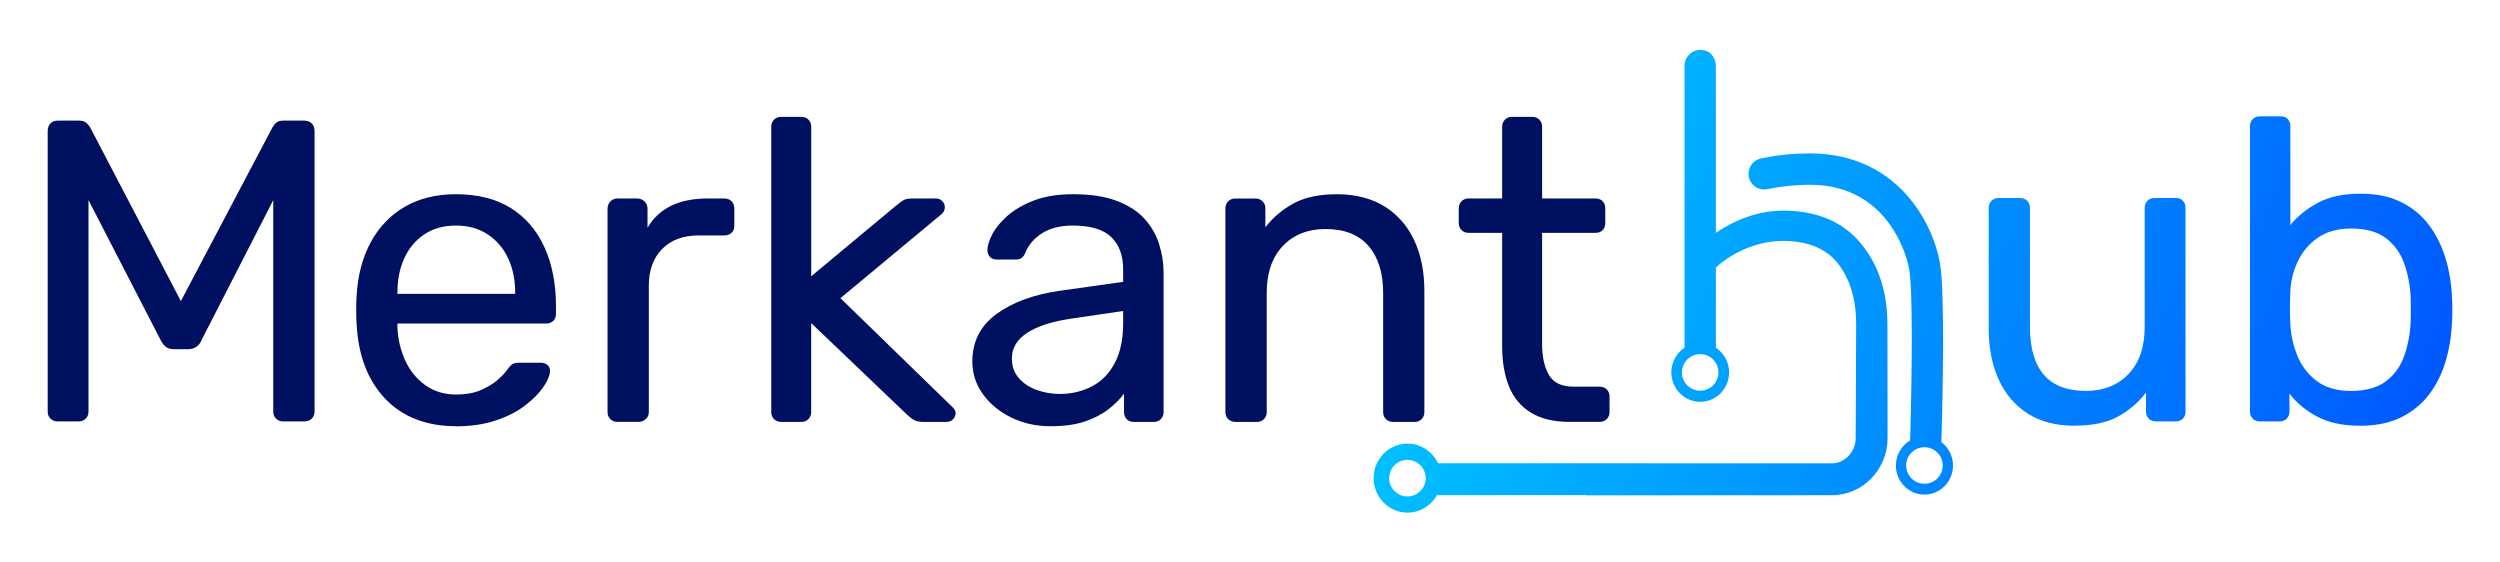
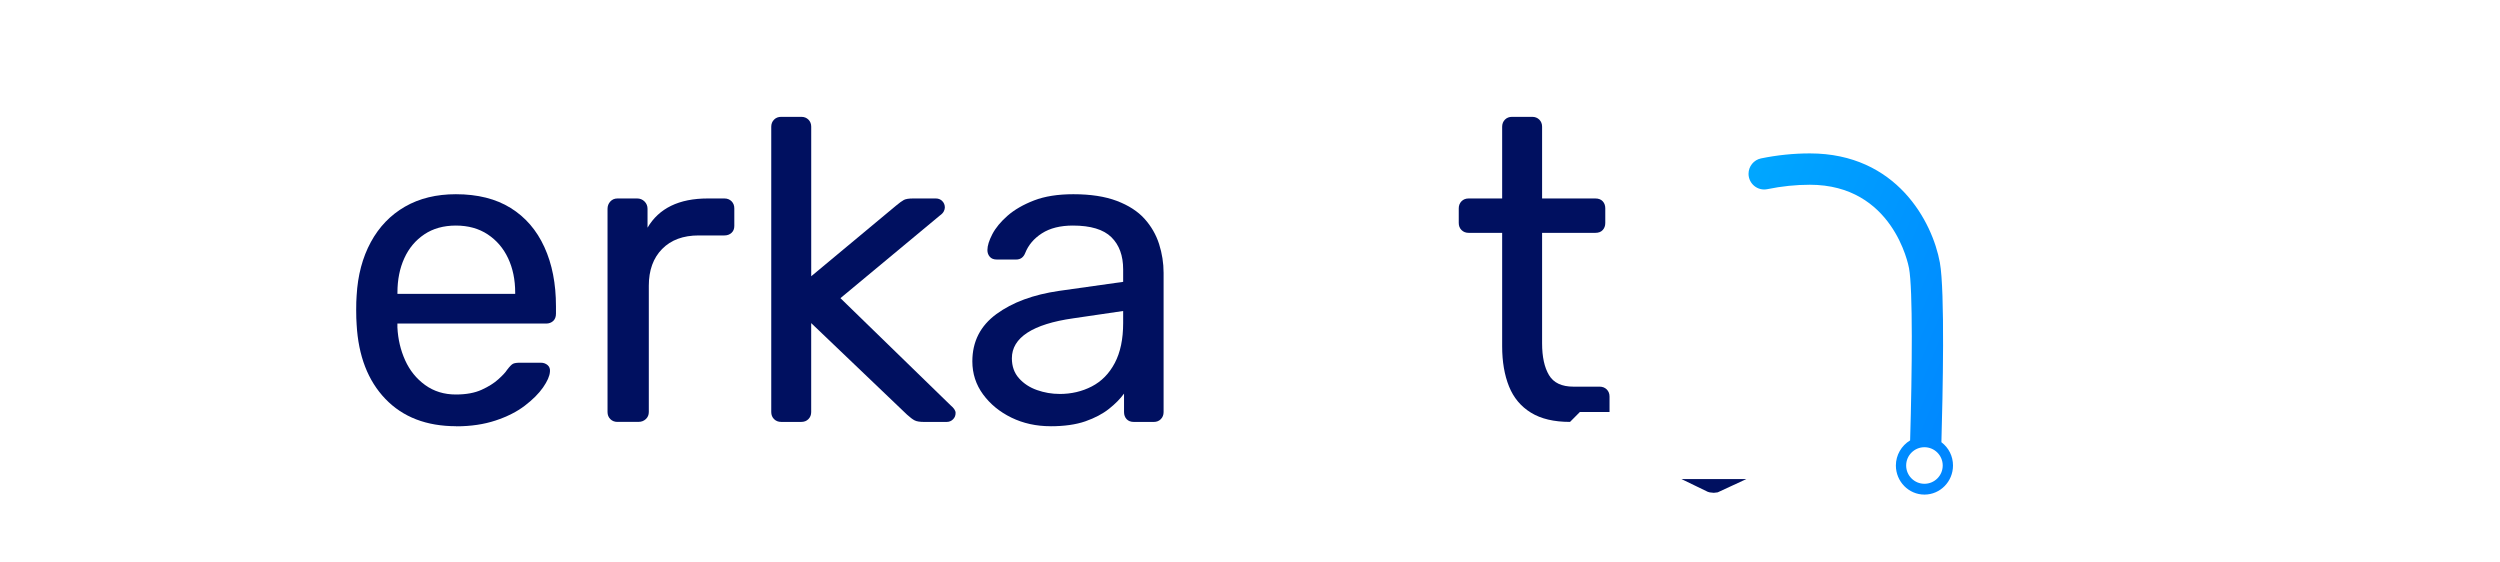
<svg xmlns="http://www.w3.org/2000/svg" xmlns:xlink="http://www.w3.org/1999/xlink" id="Layer_1" version="1.1" viewBox="0 0 800 180">
  <defs>
    <style>
      .st0 {
        fill: url(#linear-gradient1);
      }

      .st1 {
        fill: url(#linear-gradient3);
      }

      .st2 {
        fill: url(#linear-gradient4);
      }

      .st3 {
        fill: url(#linear-gradient);
      }

      .st4 {
        fill: #001060;
      }

      .st5 {
        fill: url(#linear-gradient2);
        stroke: #001060;
        stroke-miterlimit: 10;
        stroke-width: 4.04px;
      }
    </style>
    <linearGradient id="linear-gradient" x1="495.57" y1="22.99" x2="828.98" y2="164.01" gradientUnits="userSpaceOnUse">
      <stop offset="0" stop-color="#00bfff" />
      <stop offset="1" stop-color="#04f" />
    </linearGradient>
    <linearGradient id="linear-gradient1" x1="507.99" y1="-6.38" x2="841.41" y2="134.64" xlink:href="#linear-gradient" />
    <linearGradient id="linear-gradient2" x1="456.1" y1="116.31" x2="789.51" y2="257.33" xlink:href="#linear-gradient" />
    <linearGradient id="linear-gradient3" x1="471.69" y1="79.43" x2="805.11" y2="220.45" xlink:href="#linear-gradient" />
    <linearGradient id="linear-gradient4" x1="482.65" y1="53.52" x2="816.07" y2="194.54" xlink:href="#linear-gradient" />
  </defs>
  <path class="st4" d="M146.02,136.39c-9.53,0-17.1-2.91-22.69-8.73-5.59-5.82-8.66-13.77-9.21-23.85-.09-1.19-.14-2.73-.14-4.61s.04-3.41.14-4.6c.36-6.51,1.88-12.22,4.54-17.12,2.66-4.9,6.3-8.68,10.93-11.35,4.62-2.66,10.06-3.98,16.29-3.98,6.97,0,12.81,1.47,17.53,4.4,4.72,2.93,8.32,7.1,10.79,12.51,2.48,5.41,3.71,11.73,3.71,18.97v2.34c0,1.01-.3,1.79-.89,2.34-.6.55-1.35.83-2.27.83h-47.58v1.24c.19,3.76,1.01,7.27,2.48,10.52,1.47,3.25,3.6,5.89,6.39,7.91,2.8,2.02,6.07,3.03,9.83,3.03,3.3,0,6.05-.51,8.25-1.51s3.99-2.13,5.36-3.37c1.37-1.24,2.29-2.22,2.75-2.96.83-1.1,1.47-1.76,1.93-1.99.46-.23,1.19-.34,2.2-.34h6.74c.83,0,1.53.26,2.13.76.59.51.85,1.22.75,2.13-.09,1.37-.83,3.04-2.2,5.02-1.37,1.97-3.33,3.92-5.84,5.84s-5.64,3.51-9.35,4.74-7.91,1.86-12.58,1.86ZM127.18,94.04h37.68v-.41c0-4.12-.76-7.79-2.27-11-1.51-3.21-3.69-5.75-6.53-7.63-2.84-1.88-6.24-2.82-10.18-2.82s-7.31.94-10.11,2.82-4.93,4.42-6.39,7.63c-1.47,3.21-2.2,6.88-2.2,11v.41Z" />
  <path class="st4" d="M197.58,135.01c-.92,0-1.67-.3-2.27-.89-.6-.6-.9-1.35-.9-2.27v-65.04c0-.91.3-1.69.9-2.34.59-.64,1.35-.96,2.27-.96h6.33c.91,0,1.69.32,2.34.96.64.64.96,1.43.96,2.34v6.05c1.83-3.12,4.35-5.45,7.56-7.01,3.21-1.56,7.1-2.34,11.69-2.34h5.36c.92,0,1.67.3,2.27.89.59.6.89,1.35.89,2.27v5.64c0,.92-.3,1.65-.89,2.2-.6.55-1.35.83-2.27.83h-8.25c-4.95,0-8.85,1.44-11.69,4.33-2.84,2.89-4.26,6.8-4.26,11.75v40.42c0,.92-.32,1.67-.96,2.27-.64.6-1.42.89-2.34.89h-6.74Z" />
  <path class="st4" d="M249.97,135.01c-.92,0-1.67-.3-2.27-.89-.6-.6-.9-1.35-.9-2.27V40.55c0-.91.3-1.67.9-2.27.59-.6,1.35-.89,2.27-.89h6.46c.92,0,1.67.3,2.27.89.59.6.89,1.35.89,2.27v47.85l27.09-22.55c1.1-.92,1.95-1.54,2.54-1.86.6-.32,1.58-.48,2.95-.48h7.29c.83,0,1.51.27,2.06.83.55.55.83,1.24.83,2.06,0,.37-.12.78-.34,1.24-.23.46-.67.92-1.31,1.37l-31.76,26.4,35.2,34.24c1.1.92,1.65,1.74,1.65,2.48,0,.83-.27,1.51-.83,2.06-.55.55-1.24.83-2.06.83h-7.15c-1.37,0-2.39-.16-3.03-.48-.64-.32-1.47-.94-2.48-1.86l-30.66-29.29v28.46c0,.92-.3,1.67-.89,2.27-.6.6-1.35.89-2.27.89h-6.46Z" />
  <path class="st4" d="M336.18,136.39c-4.59,0-8.76-.92-12.52-2.75-3.76-1.83-6.78-4.31-9.07-7.42-2.29-3.12-3.44-6.65-3.44-10.59,0-6.33,2.57-11.37,7.7-15.13,5.13-3.76,11.82-6.23,20.07-7.42l20.49-2.89v-3.99c0-4.4-1.26-7.84-3.78-10.31s-6.62-3.71-12.31-3.71c-4.03,0-7.33.83-9.9,2.48s-4.35,3.76-5.36,6.32c-.55,1.37-1.51,2.07-2.89,2.07h-6.18c-1.01,0-1.77-.3-2.27-.9-.51-.59-.75-1.31-.75-2.13,0-1.38.53-3.07,1.58-5.09,1.05-2.01,2.68-3.98,4.88-5.91,2.2-1.92,5.02-3.55,8.46-4.88,3.44-1.33,7.63-1.99,12.58-1.99,5.5,0,10.13.71,13.89,2.13,3.76,1.42,6.71,3.33,8.87,5.71,2.15,2.39,3.71,5.09,4.68,8.11.96,3.03,1.44,6.1,1.44,9.21v44.55c0,.92-.3,1.67-.89,2.27s-1.35.89-2.27.89h-6.33c-1.01,0-1.79-.3-2.34-.89s-.83-1.35-.83-2.27v-5.91c-1.19,1.65-2.8,3.28-4.81,4.88-2.02,1.6-4.54,2.93-7.56,3.99-3.03,1.05-6.74,1.58-11.14,1.58ZM339.06,126.07c3.76,0,7.2-.8,10.31-2.41s5.57-4.1,7.36-7.5c1.79-3.39,2.68-7.65,2.68-12.79v-3.85l-15.95,2.34c-6.51.92-11.41,2.46-14.71,4.61-3.3,2.15-4.95,4.88-4.95,8.18,0,2.57.76,4.7,2.27,6.39,1.51,1.7,3.44,2.96,5.77,3.78s4.74,1.24,7.22,1.24Z" />
-   <path class="st4" d="M395.3,135.01c-.92,0-1.67-.3-2.27-.89-.6-.6-.9-1.35-.9-2.27v-65.17c0-.91.3-1.67.9-2.27.59-.6,1.35-.89,2.27-.89h6.46c.91,0,1.67.3,2.27.89s.89,1.35.89,2.27v6.05c2.39-3.11,5.39-5.66,9.01-7.63,3.62-1.97,8.27-2.95,13.96-2.95s11.02,1.3,15.19,3.92c4.17,2.61,7.33,6.23,9.49,10.86,2.15,4.63,3.23,10.02,3.23,16.16v38.77c0,.92-.3,1.67-.89,2.27s-1.35.89-2.27.89h-6.87c-.92,0-1.67-.3-2.27-.89s-.89-1.35-.89-2.27v-38.09c0-6.41-1.56-11.43-4.68-15.05s-7.7-5.43-13.75-5.43c-5.69,0-10.24,1.81-13.68,5.43-3.44,3.62-5.15,8.64-5.15,15.05v38.09c0,.92-.3,1.67-.9,2.27s-1.35.89-2.27.89h-6.88Z" />
-   <path class="st4" d="M502.41,135.01c-5.13,0-9.3-.98-12.51-2.96-3.21-1.97-5.55-4.76-7.01-8.38s-2.2-7.91-2.2-12.86v-36.3h-10.73c-.92,0-1.67-.3-2.27-.89s-.89-1.35-.89-2.27v-4.68c0-.91.3-1.67.89-2.27s1.35-.89,2.27-.89h10.73v-22.96c0-.91.3-1.67.89-2.27s1.35-.89,2.27-.89h6.46c.92,0,1.67.3,2.27.89.59.6.89,1.35.89,2.27v22.96h17.05c1.01,0,1.79.3,2.34.89s.83,1.35.83,2.27v4.68c0,.92-.28,1.67-.83,2.27s-1.33.89-2.34.89h-17.05v35.34c0,4.31.73,7.7,2.2,10.17,1.47,2.48,4.08,3.71,7.84,3.71h8.38c.92,0,1.67.3,2.27.89.59.6.89,1.35.89,2.27v4.95c0,.92-.3,1.67-.89,2.27-.6.6-1.35.89-2.27.89h-9.49Z" />
-   <path class="st3" d="M663.75,136.23c-5.87,0-10.84-1.31-14.92-3.92-4.08-2.61-7.17-6.26-9.28-10.93-2.11-4.68-3.16-10.04-3.16-16.09v-38.78c0-.91.3-1.67.89-2.27s1.35-.89,2.27-.89h6.88c.91,0,1.67.3,2.27.89.59.6.89,1.35.89,2.27v38.09c0,13.66,5.96,20.49,17.87,20.49,5.68,0,10.24-1.81,13.68-5.43,3.44-3.62,5.16-8.64,5.16-15.06v-38.09c0-.91.3-1.67.89-2.27.59-.6,1.35-.89,2.27-.89h6.87c.92,0,1.65.3,2.2.89.55.6.83,1.35.83,2.27v65.17c0,.92-.27,1.67-.83,2.27-.55.6-1.28.89-2.2.89h-6.46c-.92,0-1.67-.3-2.27-.89-.6-.6-.89-1.35-.89-2.27v-6.05c-2.47,3.21-5.48,5.78-9.01,7.7-3.53,1.92-8.18,2.89-13.96,2.89Z" />
-   <path class="st0" d="M755.18,136.23c-5.5,0-10.08-.99-13.75-2.95-3.67-1.97-6.6-4.42-8.8-7.36v5.77c0,.92-.3,1.67-.89,2.27-.6.6-1.35.89-2.27.89h-6.32c-.92,0-1.67-.3-2.27-.89-.6-.6-.89-1.35-.89-2.27V40.39c0-.91.3-1.67.89-2.27.59-.6,1.35-.89,2.27-.89h6.74c.91,0,1.65.3,2.2.89s.83,1.35.83,2.27v31.63c2.29-2.84,5.25-5.22,8.87-7.15,3.62-1.93,8.09-2.89,13.41-2.89s9.51.89,13.13,2.68c3.62,1.79,6.6,4.24,8.94,7.36,2.34,3.12,4.1,6.65,5.29,10.59,1.19,3.94,1.88,8.07,2.06,12.37.09,1.47.14,2.84.14,4.13s-.05,2.66-.14,4.12c-.18,4.4-.87,8.57-2.06,12.52-1.19,3.94-2.96,7.45-5.29,10.52-2.34,3.07-5.32,5.5-8.94,7.29-3.62,1.79-8,2.68-13.13,2.68ZM752.3,125.09c4.76,0,8.5-1.03,11.21-3.09,2.7-2.07,4.65-4.77,5.84-8.11,1.19-3.35,1.88-6.95,2.06-10.79.09-2.66.09-5.32,0-7.98-.19-3.85-.87-7.44-2.06-10.79-1.19-3.35-3.14-6.05-5.84-8.11-2.71-2.06-6.44-3.09-11.21-3.09-4.31,0-7.88,1.01-10.72,3.03-2.84,2.01-4.97,4.58-6.39,7.7-1.42,3.12-2.18,6.28-2.27,9.49-.09,1.47-.14,3.23-.14,5.29s.05,3.83.14,5.29c.18,3.39.94,6.72,2.27,9.97,1.33,3.25,3.39,5.94,6.19,8.04,2.8,2.11,6.44,3.16,10.93,3.16Z" />
+   <path class="st4" d="M502.41,135.01c-5.13,0-9.3-.98-12.51-2.96-3.21-1.97-5.55-4.76-7.01-8.38s-2.2-7.91-2.2-12.86v-36.3h-10.73c-.92,0-1.67-.3-2.27-.89s-.89-1.35-.89-2.27v-4.68c0-.91.3-1.67.89-2.27s1.35-.89,2.27-.89h10.73v-22.96c0-.91.3-1.67.89-2.27s1.35-.89,2.27-.89h6.46c.92,0,1.67.3,2.27.89.59.6.89,1.35.89,2.27v22.96h17.05c1.01,0,1.79.3,2.34.89s.83,1.35.83,2.27v4.68c0,.92-.28,1.67-.83,2.27s-1.33.89-2.34.89h-17.05v35.34c0,4.31.73,7.7,2.2,10.17,1.47,2.48,4.08,3.71,7.84,3.71h8.38c.92,0,1.67.3,2.27.89.59.6.89,1.35.89,2.27v4.95h-9.49Z" />
  <path class="st5" d="M546.81,155.33c.47.23,1,.35,1.61.35.54,0,1.03-.13,1.49-.35h-3.1Z" />
-   <path class="st4" d="M18.42,134.85c-.92,0-1.67-.3-2.27-.89s-.89-1.35-.89-2.27V41.9c0-1.01.3-1.81.89-2.41s1.35-.89,2.27-.89h6.88c1.1,0,1.92.27,2.47.83.55.55.92,1.01,1.1,1.37l29.01,55.55,29.29-55.55c.18-.37.53-.83,1.03-1.37.5-.55,1.31-.83,2.41-.83h6.74c1.01,0,1.81.3,2.41.89s.9,1.4.9,2.41v89.79c0,.92-.3,1.67-.9,2.27s-1.4.89-2.41.89h-6.74c-.92,0-1.67-.3-2.27-.89-.6-.6-.9-1.35-.9-2.27v-67.65l-22.96,44.82c-.37.92-.92,1.63-1.65,2.13-.73.51-1.65.76-2.75.76h-4.26c-1.19,0-2.11-.25-2.75-.76-.64-.5-1.19-1.21-1.65-2.13l-23.1-44.82v67.65c0,.92-.3,1.67-.9,2.27s-1.35.89-2.27.89h-6.74Z" />
-   <path class="st1" d="M603.97,103.78c0-10.44-2.89-19.19-8.59-26-5.76-6.89-14.1-10.38-24.78-10.38-6.32,0-12.64,1.8-18.75,5.36-.93.54-1.86,1.13-2.77,1.75V20.98c0-1.32-.46-2.5-1.36-3.49-1.77-1.95-5.09-2.13-7.17-.05-.99,1-1.49,2.19-1.49,3.53v90.31c-2.64,1.73-4.24,4.67-4.24,7.88,0,5.2,4.15,9.42,9.25,9.42s9.25-4.23,9.25-9.42c0-3.21-1.61-6.15-4.24-7.88v-25.7c2.17-1.95,4.46-3.53,7-4.83,4.74-2.42,9.63-3.65,14.53-3.65,7.88,0,13.78,2.44,17.56,7.25,3.85,4.92,5.8,11.45,5.8,19.42l-.15,36.42c0,4.38-3.48,8.08-7.6,8.08l-126.05-.03c-1.79-3.8-5.6-6.28-9.77-6.28-5.98,0-10.84,4.95-10.84,11.04s4.86,11.04,10.84,11.04c3.91,0,7.51-2.17,9.42-5.6l47.2-.02c.3.05.62.09.94.09l78.25-.04c9.82,0,17.81-8.2,17.81-18.28l-.04-36.41ZM549.91,119.17c0,3.23-2.62,5.85-5.85,5.85s-5.85-2.62-5.85-5.85,2.62-5.85,5.85-5.85,5.85,2.62,5.85,5.85ZM450.38,158.86c-3.23,0-5.85-2.62-5.85-5.85s2.62-5.85,5.85-5.85,5.85,2.62,5.85,5.85-2.62,5.85-5.85,5.85ZM582.59,149.68h0,0s0,0,0,0Z" />
  <path class="st2" d="M621.25,141.51c.42-14.85,1.16-48.36-.49-57.47-2.36-12.98-13.78-34.95-41.61-34.95-5.21,0-10.46.54-15.63,1.6-2.31.47-3.99,2.55-3.99,4.92,0,1.52.68,2.94,1.85,3.9,1.17.95,2.69,1.33,4.18,1.02,4.51-.93,9.08-1.41,13.59-1.41,26.58,0,31.54,25.62,31.74,26.71,1.24,6.82,1,32.77.35,55.1-2.79,1.66-4.56,4.72-4.56,8.03,0,5.13,4.1,9.31,9.14,9.31s9.14-4.17,9.14-9.31c0-2.97-1.37-5.69-3.71-7.45ZM615.82,154.81c-3.23,0-5.85-2.62-5.85-5.85s2.62-5.85,5.85-5.85,5.85,2.62,5.85,5.85-2.62,5.85-5.85,5.85Z" />
</svg>